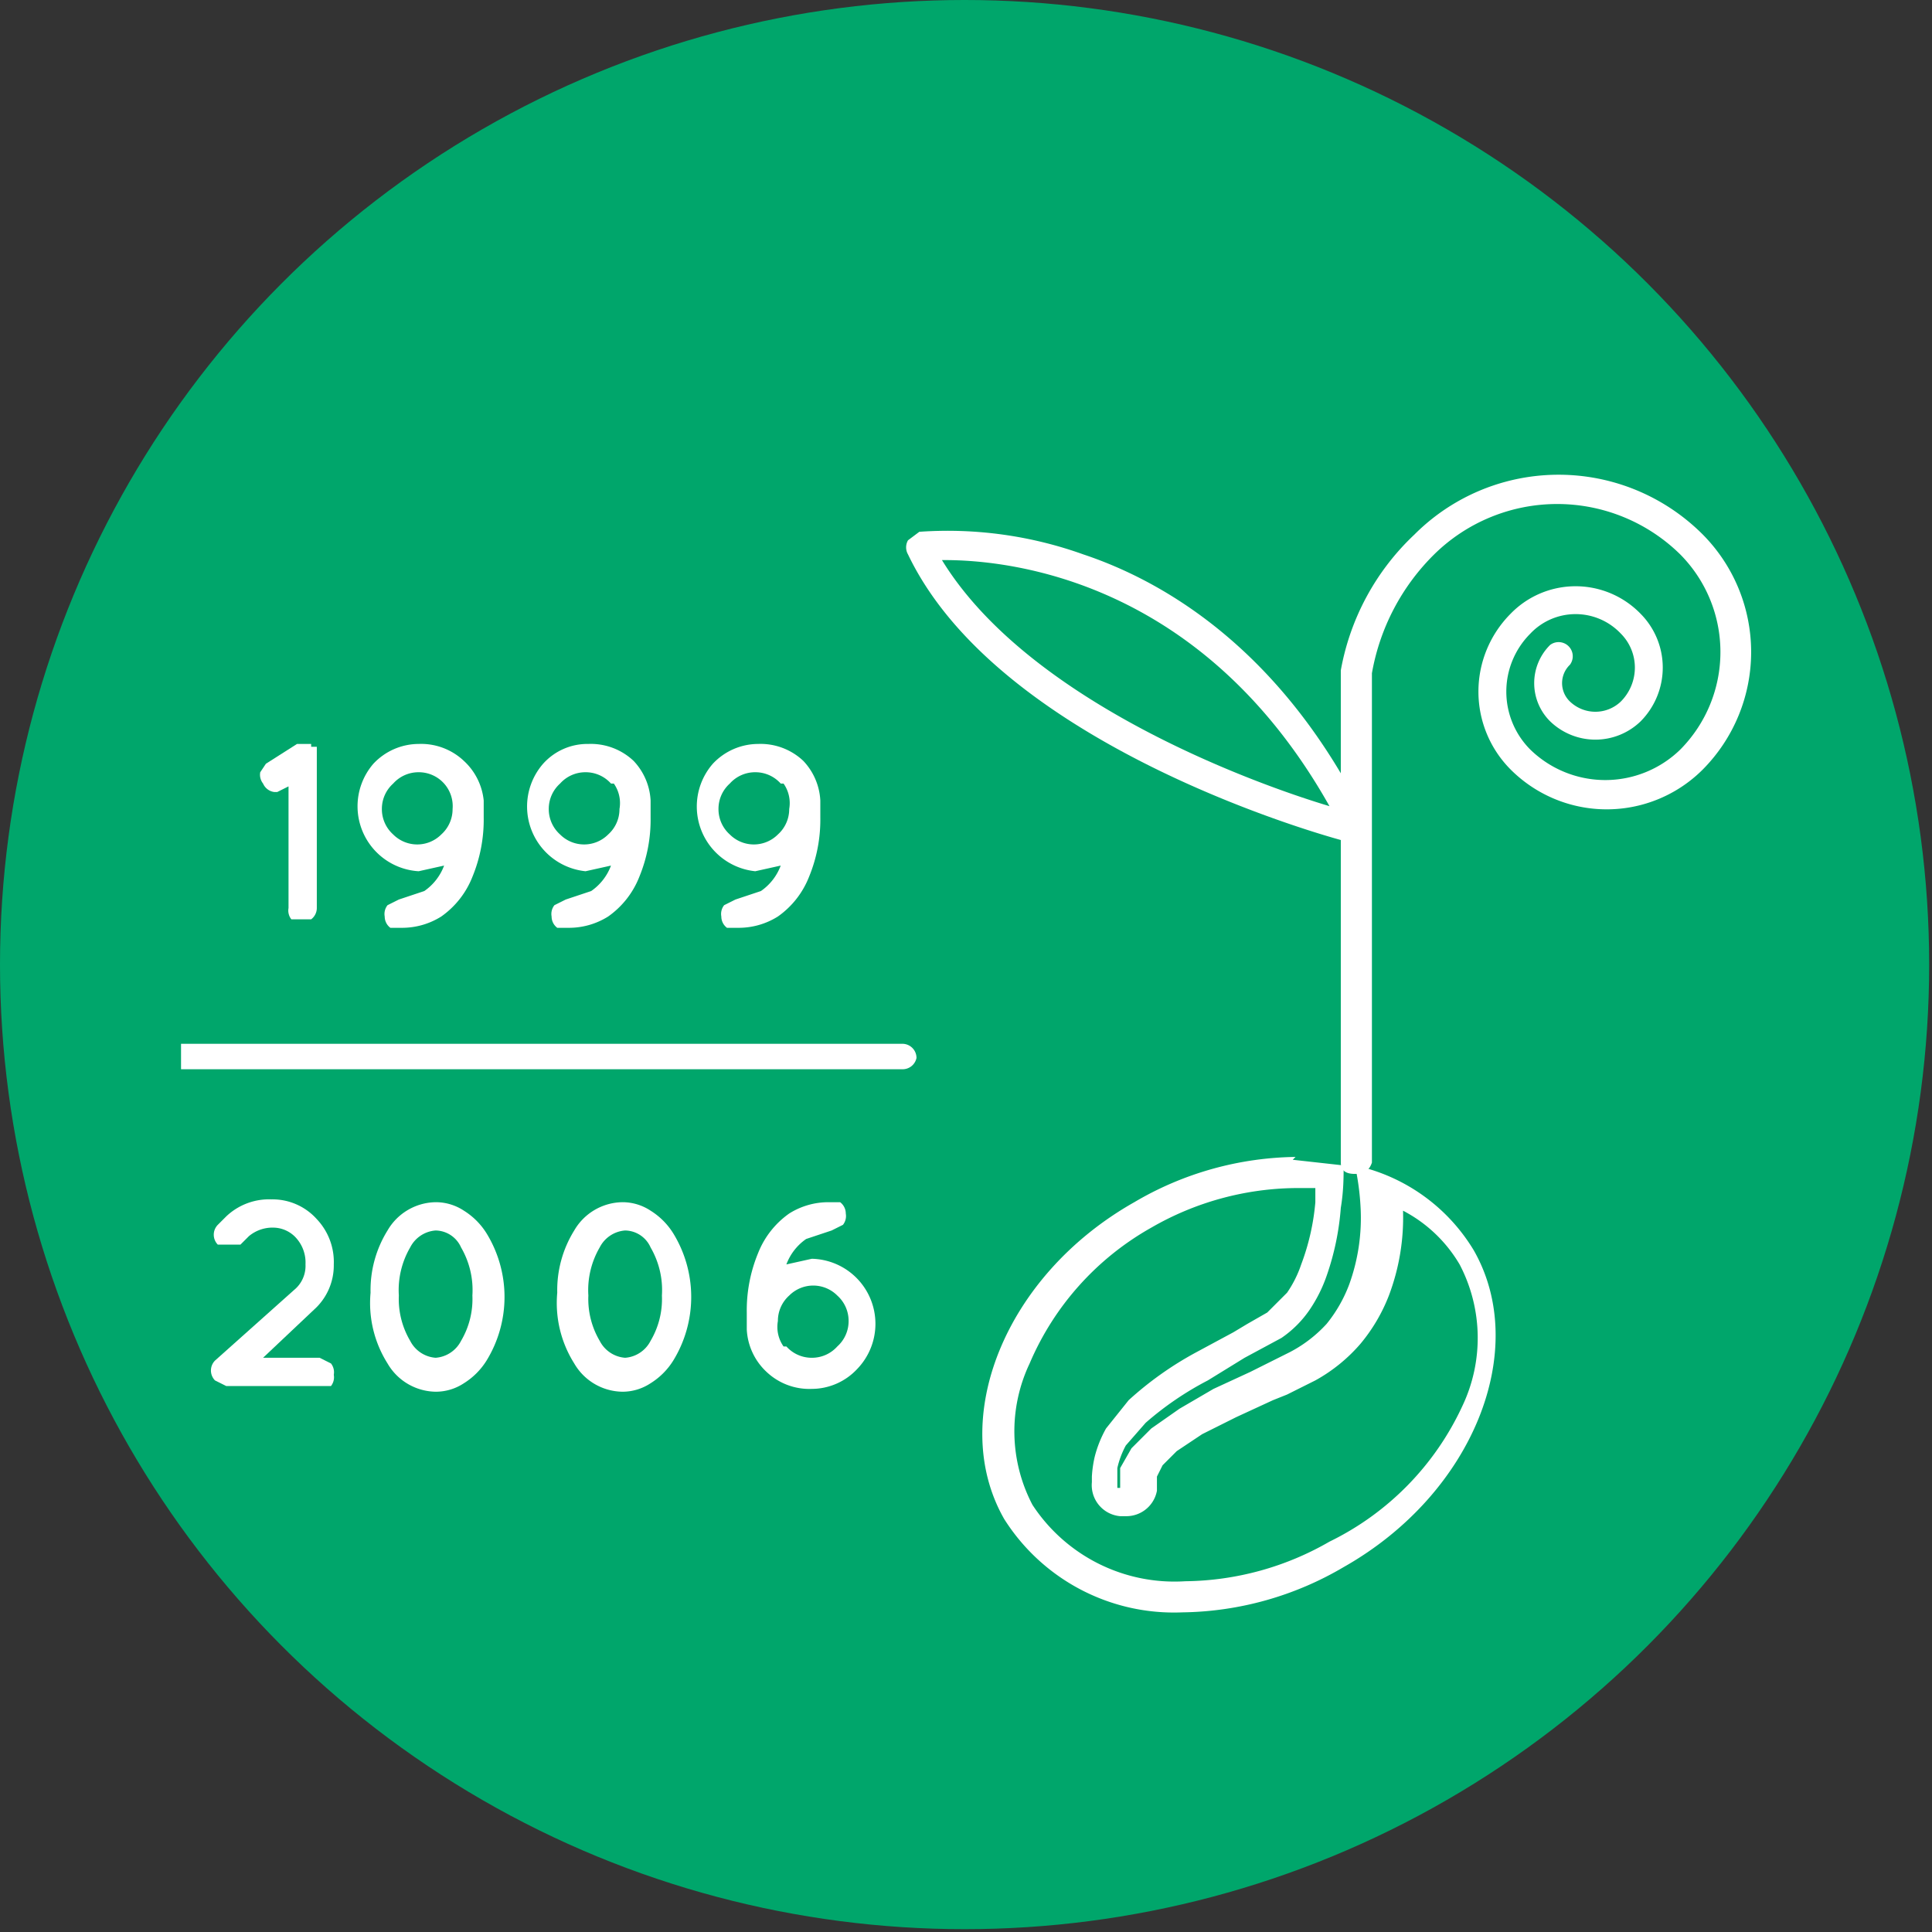
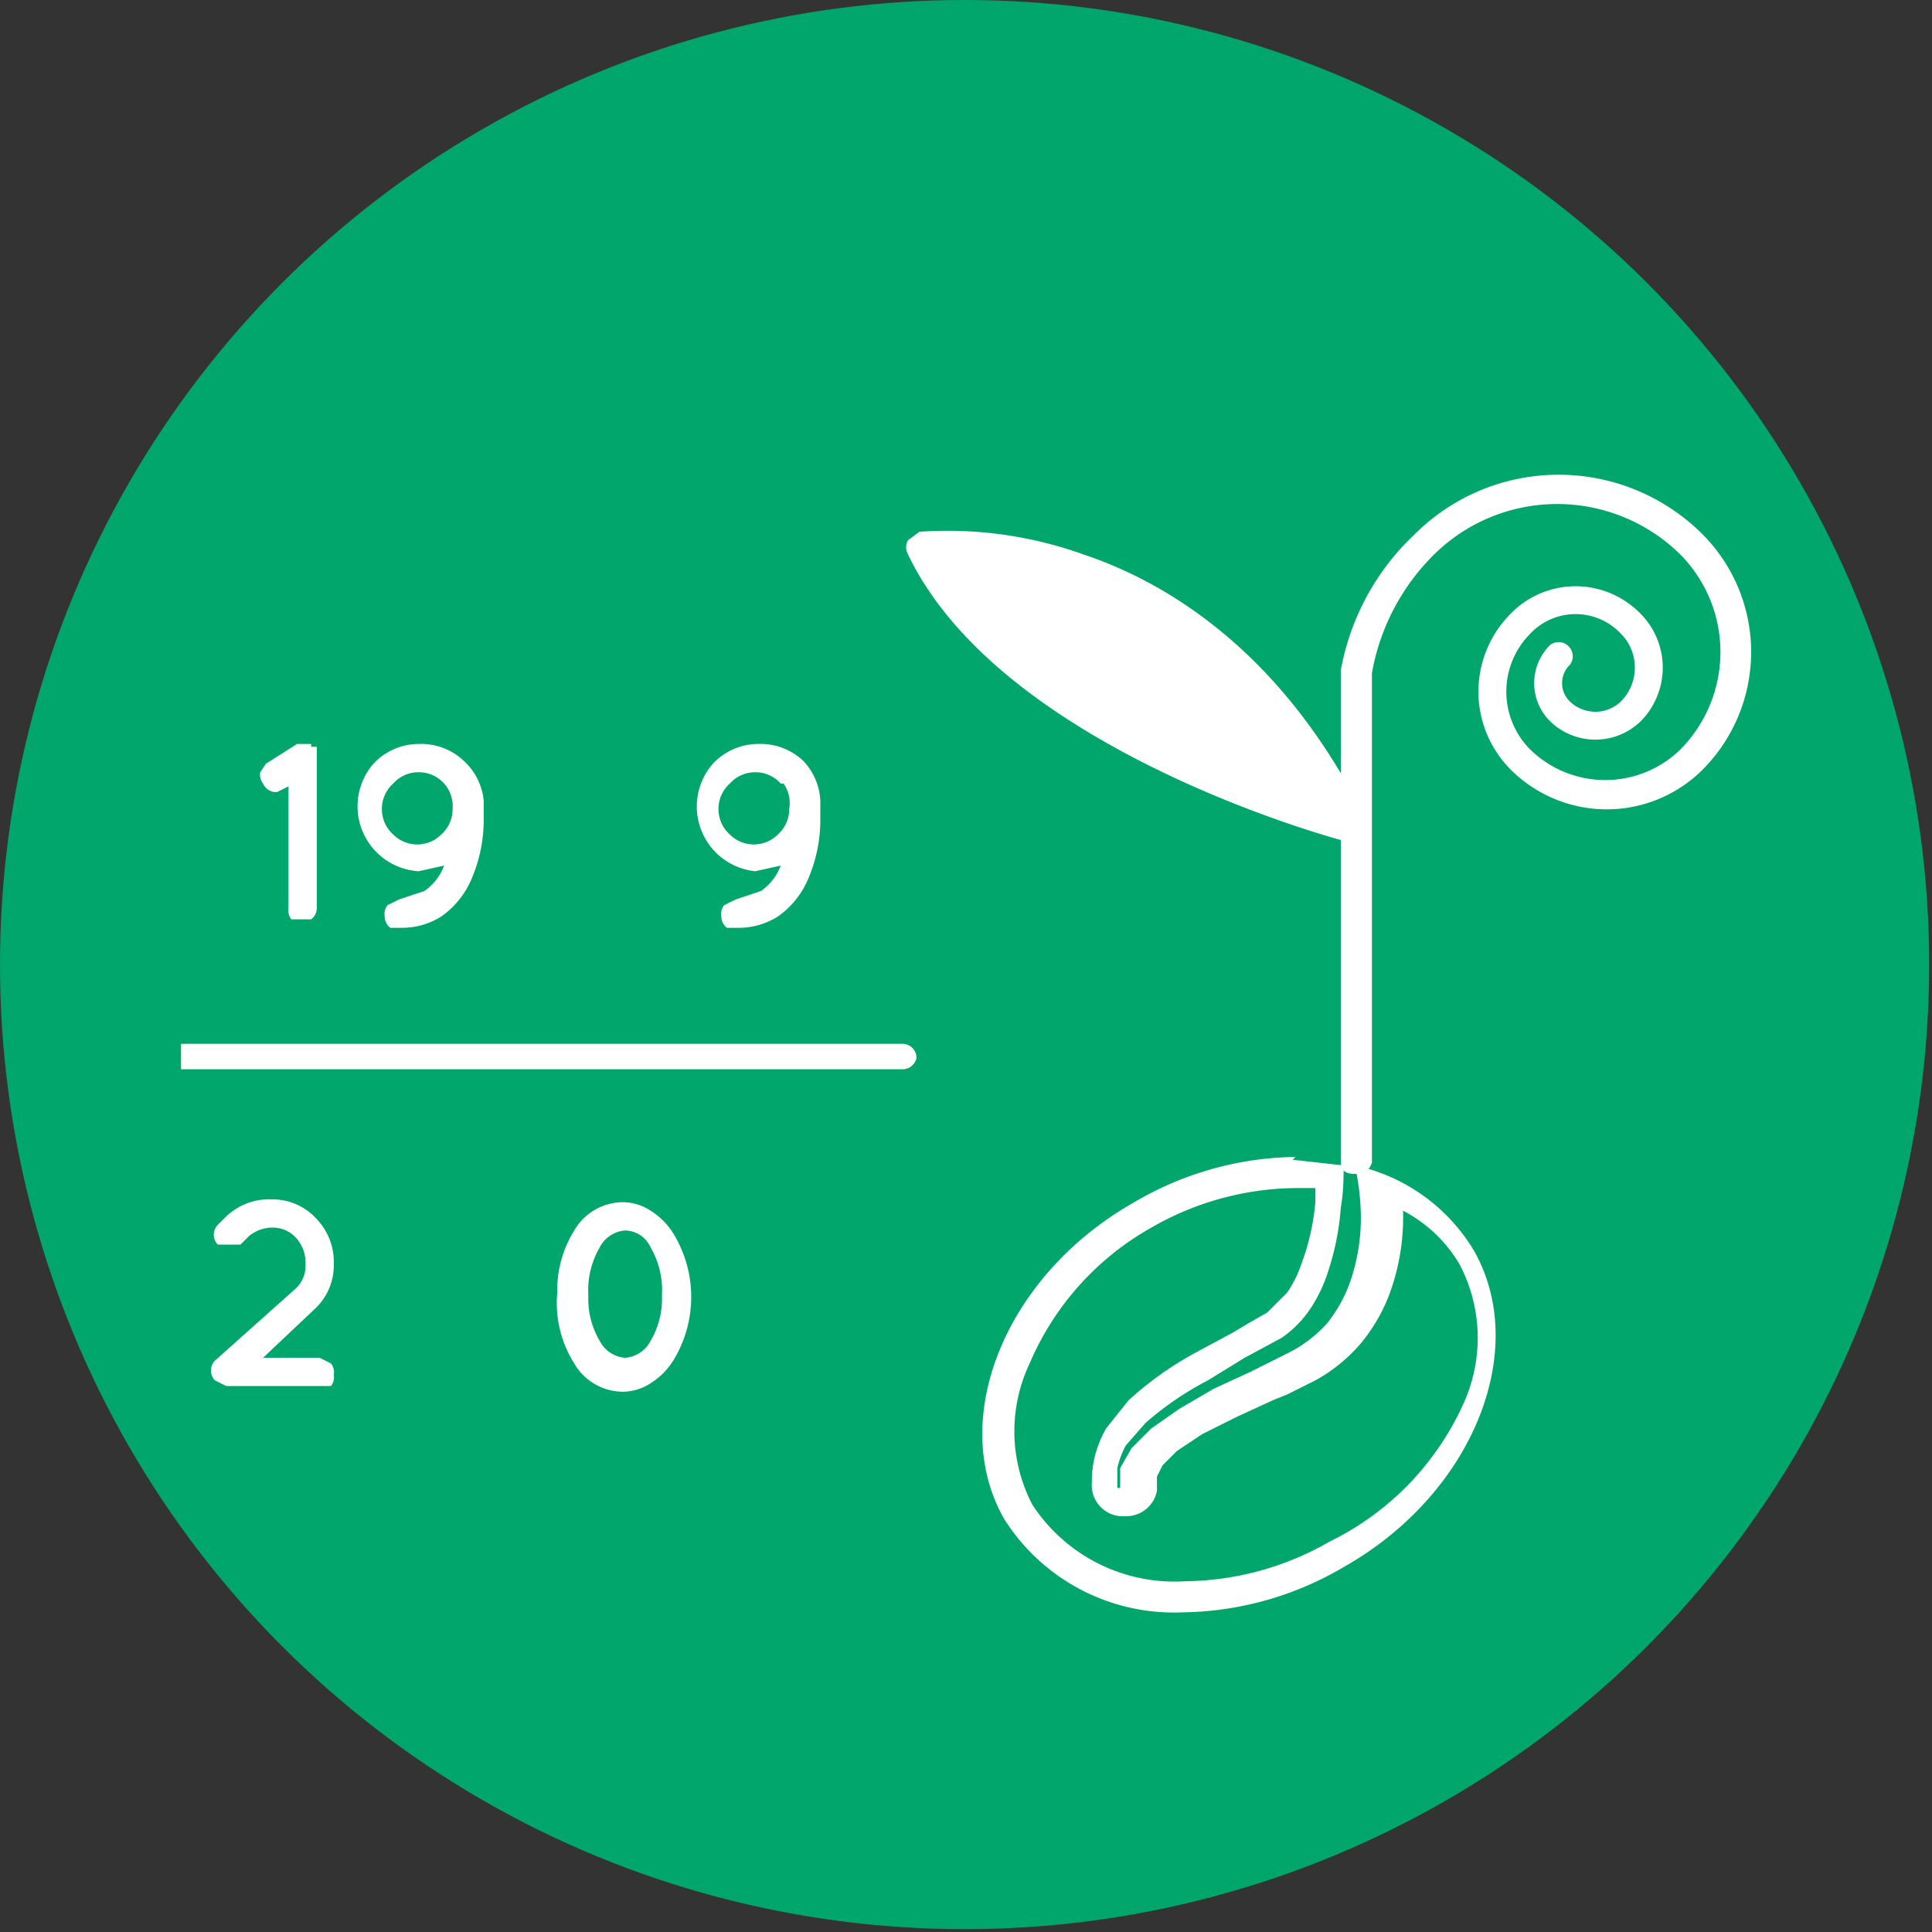
<svg xmlns="http://www.w3.org/2000/svg" viewBox="0 0 68.3 68.3">
  <rect x="0" y="0" width="68.3" height="68.3" fill="#333333" stroke="none" />
  <defs>
    <style>.cls-1{fill:#00a66b;}.cls-2{fill:#fff;}</style>
  </defs>
  <title>icon-1999-05</title>
  <g id="Layer_2" data-name="Layer 2">
    <g id="Capa_1" data-name="Capa 1">
      <circle class="cls-1" cx="34.1" cy="34.1" r="34.1" />
      <path class="cls-2" d="M11,26.4h.2v.2h0v5.5a.5.5,0,0,1-.2.4h-.7a.5.5,0,0,1-.1-.4V27.8l-.4.2H9.7a.5.5,0,0,1-.4-.3.5.5,0,0,1-.1-.4l.2-.3,1.1-.7H11Z" />
      <path class="cls-2" d="M17.1,28.3v.6a5.3,5.3,0,0,1-.4,2.1,3.1,3.1,0,0,1-1.1,1.4,2.6,2.6,0,0,1-1.4.4h-.4a.5.5,0,0,1-.2-.4.5.5,0,0,1,.1-.4l.4-.2.9-.3a1.9,1.9,0,0,0,.7-.9l-.9.2A2.3,2.3,0,0,1,13.2,27a2.2,2.2,0,0,1,1.6-.7,2.2,2.2,0,0,1,1.6.6A2.2,2.2,0,0,1,17.1,28.3Zm-1.4-.6a1.2,1.2,0,0,0-.9-.4,1.2,1.2,0,0,0-.9.4,1.2,1.2,0,0,0-.4.9,1.2,1.2,0,0,0,.4.9,1.2,1.2,0,0,0,1.7,0,1.2,1.2,0,0,0,.4-.9A1.2,1.2,0,0,0,15.7,27.7Z" />
-       <path class="cls-2" d="M23,28.3v.6a5.3,5.3,0,0,1-.4,2.1,3.1,3.1,0,0,1-1.1,1.4,2.6,2.6,0,0,1-1.4.4h-.4a.5.5,0,0,1-.2-.4.5.5,0,0,1,.1-.4l.4-.2.9-.3a1.9,1.9,0,0,0,.7-.9l-.9.2A2.3,2.3,0,0,1,19.2,27a2.1,2.1,0,0,1,1.6-.7,2.2,2.2,0,0,1,1.6.6A2.2,2.2,0,0,1,23,28.3Zm-1.4-.6a1.2,1.2,0,0,0-.9-.4,1.2,1.2,0,0,0-.9.4,1.2,1.2,0,0,0-.4.9,1.2,1.2,0,0,0,.4.9,1.2,1.2,0,0,0,1.7,0,1.2,1.2,0,0,0,.4-.9A1.2,1.2,0,0,0,21.7,27.7Z" />
      <path class="cls-2" d="M29,28.3v.6a5.3,5.3,0,0,1-.4,2.1,3.1,3.1,0,0,1-1.1,1.4,2.6,2.6,0,0,1-1.4.4h-.4a.5.5,0,0,1-.2-.4.5.5,0,0,1,.1-.4l.4-.2.9-.3a1.9,1.9,0,0,0,.7-.9l-.9.2A2.3,2.3,0,0,1,25.2,27a2.2,2.2,0,0,1,1.6-.7,2.2,2.2,0,0,1,1.6.6A2.2,2.2,0,0,1,29,28.3Zm-1.4-.6a1.2,1.2,0,0,0-.9-.4,1.2,1.2,0,0,0-.9.4,1.2,1.2,0,0,0-.4.9,1.2,1.2,0,0,0,.4.9,1.2,1.2,0,0,0,1.7,0,1.2,1.2,0,0,0,.4-.9A1.2,1.2,0,0,0,27.7,27.7Z" />
      <path class="cls-2" d="M11.3,48l.4.2a.5.5,0,0,1,.1.4.5.5,0,0,1-.1.4H8l-.4-.2a.5.5,0,0,1,0-.7l2.8-2.5a1.1,1.1,0,0,0,.4-.9,1.3,1.3,0,0,0-.3-.9,1.1,1.1,0,0,0-.8-.4,1.3,1.3,0,0,0-.9.3l-.3.3H8.1L7.7,44a.5.5,0,0,1,0-.7l.3-.3a2.2,2.2,0,0,1,1.6-.6,2.1,2.1,0,0,1,1.6.7,2.2,2.2,0,0,1,.6,1.6,2.1,2.1,0,0,1-.7,1.6L9.3,48Z" />
-       <path class="cls-2" d="M13.1,45.7a4,4,0,0,1,.6-2.2,2,2,0,0,1,1.7-1,1.8,1.8,0,0,1,1,.3,2.5,2.5,0,0,1,.8.8,4.3,4.3,0,0,1,0,4.5,2.5,2.5,0,0,1-.8.8,1.8,1.8,0,0,1-1,.3,2,2,0,0,1-1.7-1A4,4,0,0,1,13.1,45.7Zm3.2,1.7a2.9,2.9,0,0,0,.4-1.6,3,3,0,0,0-.4-1.7,1,1,0,0,0-.9-.6,1.1,1.1,0,0,0-.9.6,3,3,0,0,0-.4,1.7,2.9,2.9,0,0,0,.4,1.6,1.1,1.1,0,0,0,.9.6A1.1,1.1,0,0,0,16.3,47.4Z" />
      <path class="cls-2" d="M19.7,45.7a4,4,0,0,1,.6-2.2,2,2,0,0,1,1.7-1,1.8,1.8,0,0,1,1,.3,2.5,2.5,0,0,1,.8.8,4.3,4.3,0,0,1,0,4.5,2.5,2.5,0,0,1-.8.8,1.8,1.8,0,0,1-1,.3,2,2,0,0,1-1.7-1A4,4,0,0,1,19.7,45.7ZM23,47.4a2.9,2.9,0,0,0,.4-1.6,3,3,0,0,0-.4-1.7,1,1,0,0,0-.9-.6,1.1,1.1,0,0,0-.9.6,3,3,0,0,0-.4,1.7,2.9,2.9,0,0,0,.4,1.6,1.1,1.1,0,0,0,.9.6A1.1,1.1,0,0,0,23,47.4Z" />
-       <path class="cls-2" d="M26.4,47v-.6a5.3,5.3,0,0,1,.4-2.1,3.1,3.1,0,0,1,1.1-1.4,2.6,2.6,0,0,1,1.4-.4h.4a.5.5,0,0,1,.2.4.5.5,0,0,1-.1.4l-.4.2-.9.3a1.9,1.9,0,0,0-.7.9l.9-.2a2.3,2.3,0,0,1,1.6,3.9,2.2,2.2,0,0,1-1.6.7,2.2,2.2,0,0,1-1.6-.6A2.2,2.2,0,0,1,26.4,47Zm1.4.6a1.2,1.2,0,0,0,.9.4,1.2,1.2,0,0,0,.9-.4,1.2,1.2,0,0,0,.4-.9,1.2,1.2,0,0,0-.4-.9,1.2,1.2,0,0,0-1.7,0,1.2,1.2,0,0,0-.4.9A1.2,1.2,0,0,0,27.7,47.6Z" />
      <path class="cls-2" d="M31.9,37.8H6.4v-.9H31.9a.5.5,0,0,1,.5.5h0A.5.5,0,0,1,31.9,37.8Z" />
      <path class="cls-2" d="M45.8,42h.7v.5a8.2,8.2,0,0,1-.5,2.2,4,4,0,0,1-.5,1l-.7.7-.7.4-.5.3-1.3.7a12,12,0,0,0-2.4,1.7l-.8,1a4.1,4.1,0,0,0-.4,1h0a4.1,4.1,0,0,0-.1.7v.2a1.1,1.1,0,0,0,1,1.2h.2a1.1,1.1,0,0,0,1.1-.9v-.2h0v-.3l.2-.4h0l.5-.5.9-.6,1.2-.6,1.3-.6.5-.2,1-.5a5.8,5.8,0,0,0,1.6-1.3,6.1,6.1,0,0,0,1-1.7,7.8,7.8,0,0,0,.5-3,5,5,0,0,1,2,1.9,5.6,5.6,0,0,1,.1,5A10,10,0,0,1,47,54.5a10.4,10.4,0,0,1-5.1,1.4,6,6,0,0,1-5.4-2.7,5.6,5.6,0,0,1-.1-5,10,10,0,0,1,4.3-4.8A10.4,10.4,0,0,1,45.8,42m0-1.1a11.5,11.5,0,0,0-5.7,1.6c-4.6,2.6-6.6,7.7-4.6,11.2A7.1,7.1,0,0,0,41.8,57a11.5,11.5,0,0,0,5.7-1.6c4.6-2.6,6.6-7.7,4.6-11.2a6.5,6.5,0,0,0-4.2-3,9.1,9.1,0,0,1,.2,1.5,6.9,6.9,0,0,1-.4,2.7,5,5,0,0,1-.8,1.4,4.7,4.7,0,0,1-1.3,1l-1.4.7-1.3.6-1.2.7-1,.7-.7.7-.4.7v.7h-.1v-.7a3.1,3.1,0,0,1,.3-.8l.7-.8a11.1,11.1,0,0,1,2.2-1.5L44,48l1.3-.7a3.8,3.8,0,0,0,1-1,5.1,5.1,0,0,0,.6-1.2,9.4,9.4,0,0,0,.5-2.4c.1-.6.1-1.1.1-1.5l-1.8-.2Z" />
      <path class="cls-2" d="M47.9,41.5h0c-.3,0-.5-.1-.5-.4V23.7A8.7,8.7,0,0,1,50,18.9a7.2,7.2,0,0,1,10.2,0,5.9,5.9,0,0,1,0,8.3,4.8,4.8,0,0,1-6.8,0,3.9,3.9,0,0,1,0-5.5,3.2,3.2,0,0,1,4.6,0,2.7,2.7,0,0,1,0,3.8,2.3,2.3,0,0,1-3.2,0,1.9,1.9,0,0,1,0-2.7.5.5,0,0,1,.7.7.9.9,0,0,0,0,1.3,1.3,1.3,0,0,0,1.8,0,1.7,1.7,0,0,0,0-2.4,2.2,2.2,0,0,0-3.2,0,2.9,2.9,0,0,0,0,4.1,3.8,3.8,0,0,0,5.3,0,4.9,4.9,0,0,0,0-6.9,6.2,6.2,0,0,0-8.7,0,7.8,7.8,0,0,0-2.2,4.2V41.1C48.4,41.4,48.2,41.5,47.9,41.5Z" />
-       <path class="cls-2" d="M47.9,29.8h-.1c-.5-.1-12.4-3.3-15.7-10.2a.5.5,0,0,1,0-.5l.4-.3a14.2,14.2,0,0,1,5.8.8c3,1,7.1,3.5,10,9.4a.5.5,0,0,1-.1.5Zm-14.6-10C36.3,24.7,44,27.6,47,28.5,42.5,20.5,35.7,19.8,33.4,19.8Z" />
+       <path class="cls-2" d="M47.9,29.8h-.1c-.5-.1-12.4-3.3-15.7-10.2a.5.5,0,0,1,0-.5l.4-.3a14.2,14.2,0,0,1,5.8.8c3,1,7.1,3.5,10,9.4a.5.5,0,0,1-.1.5Zm-14.6-10Z" />
    </g>
  </g>
</svg>